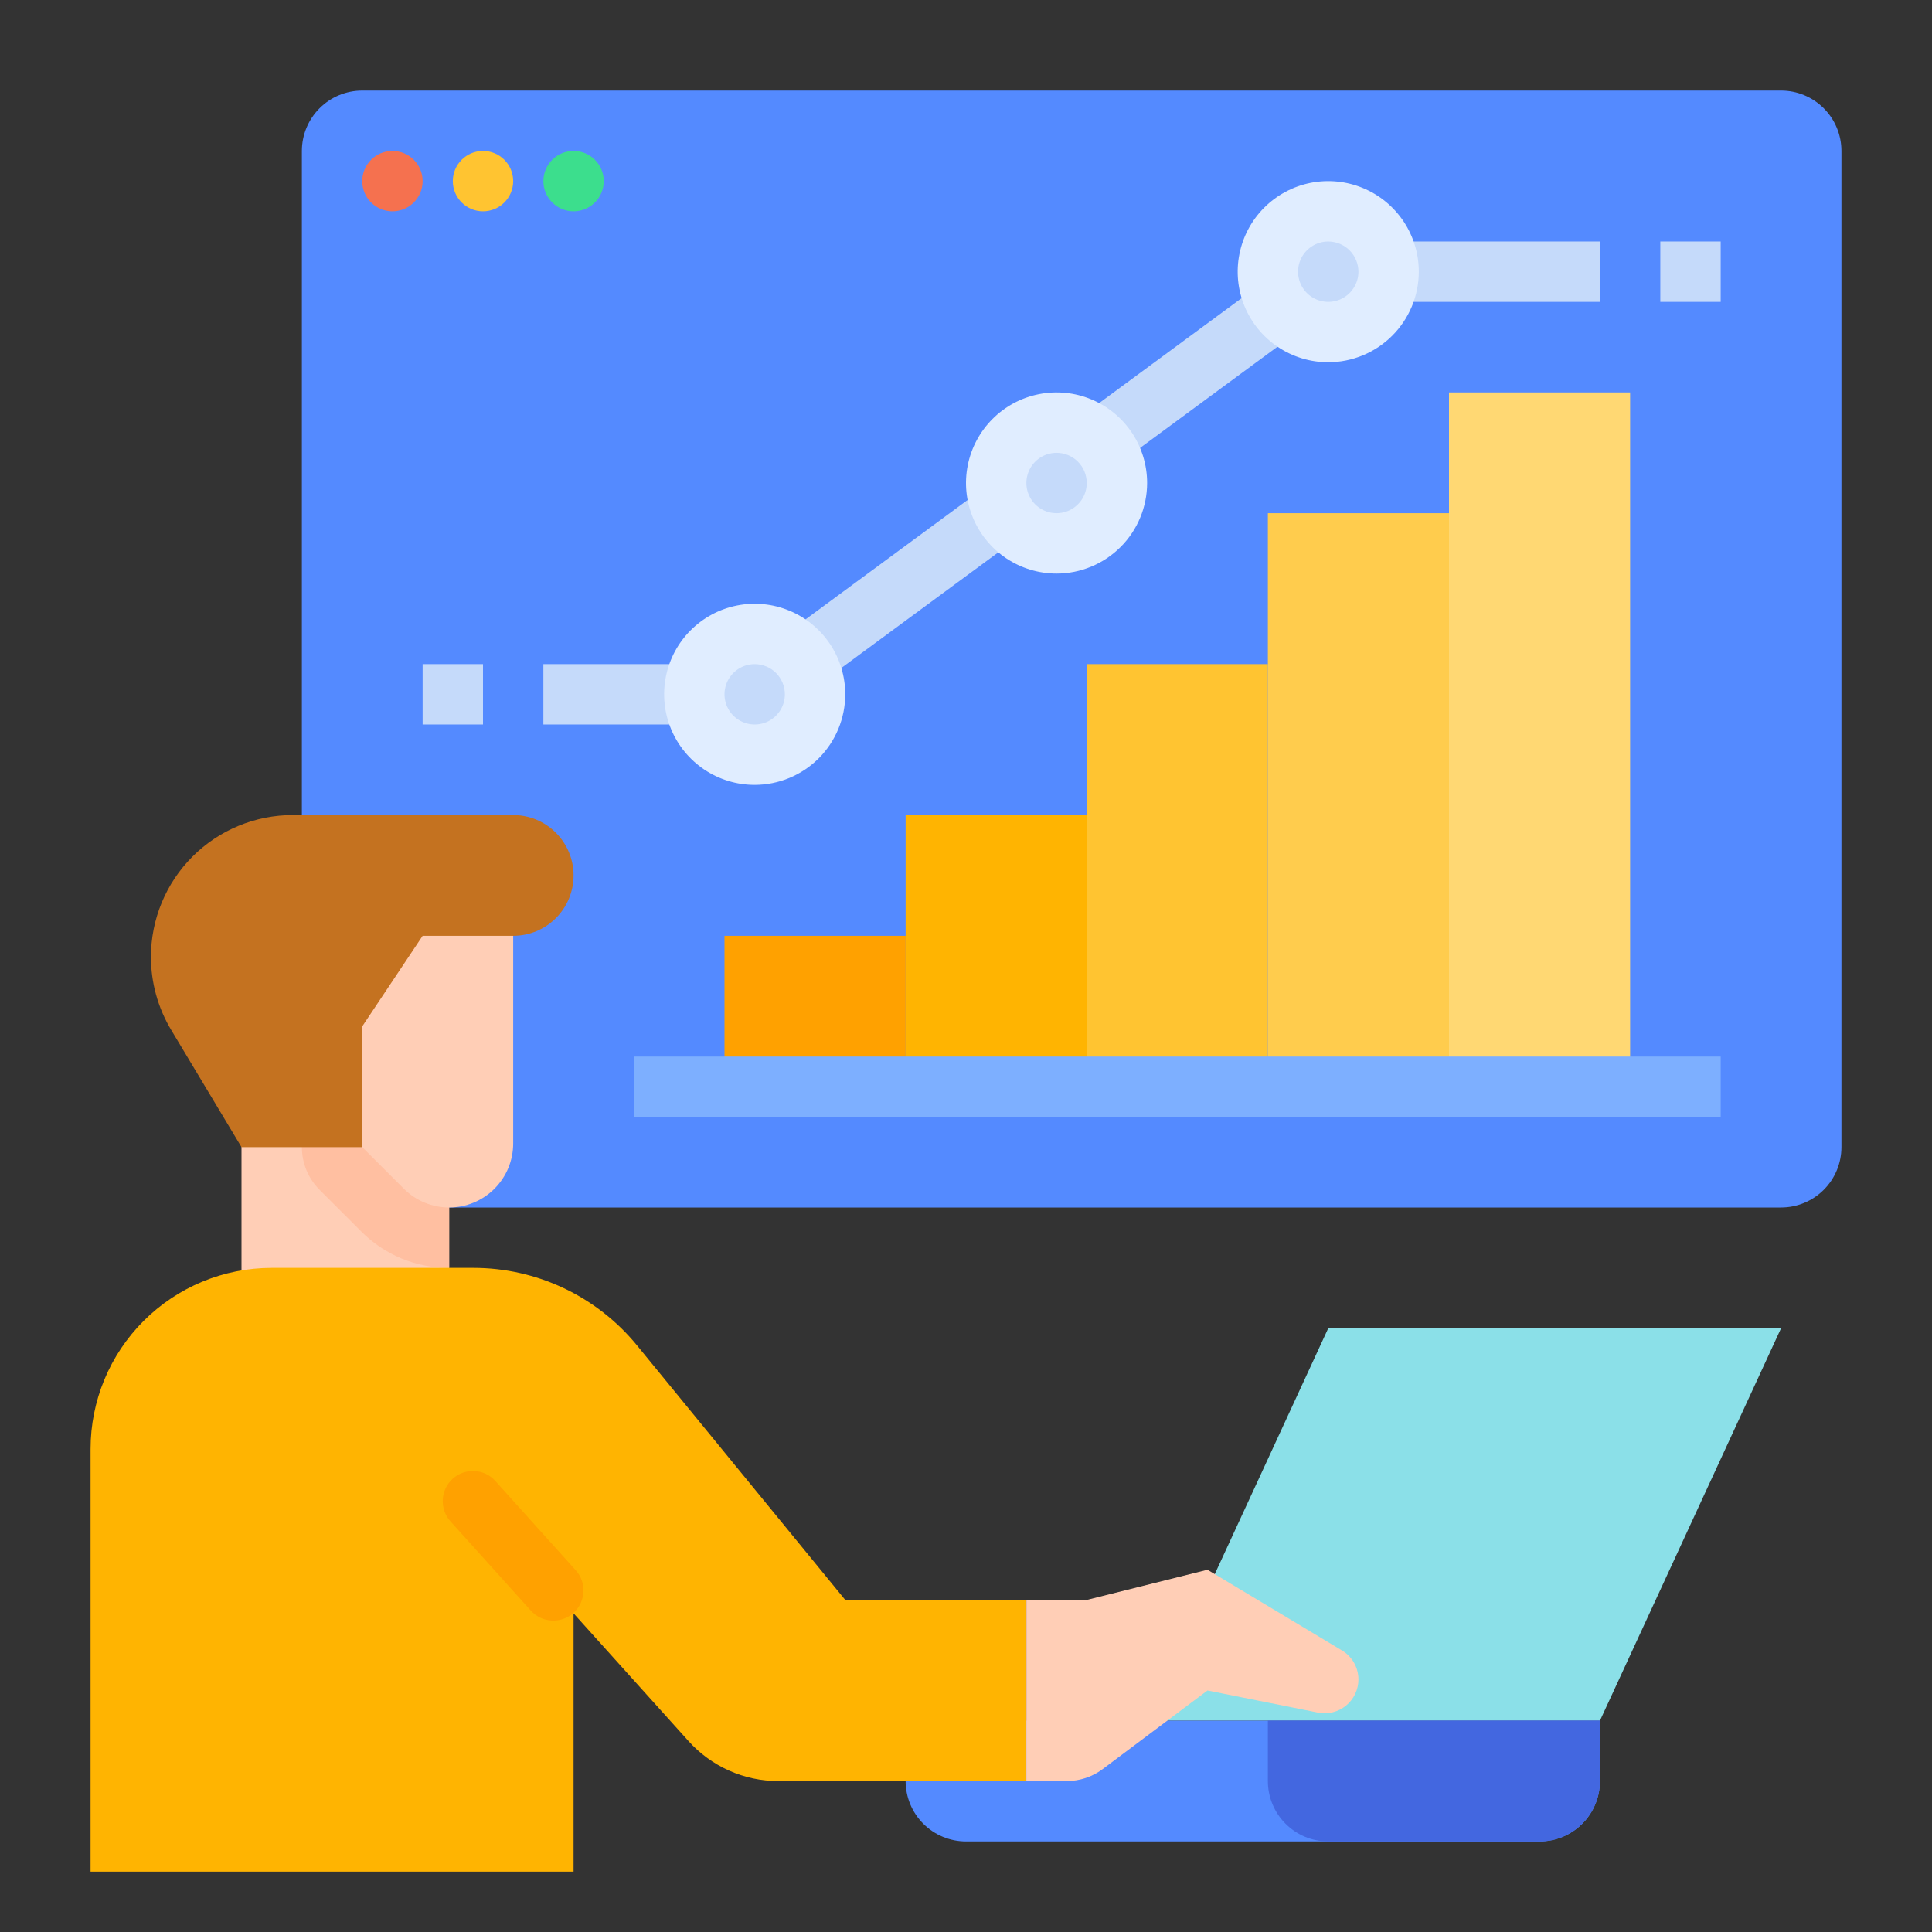
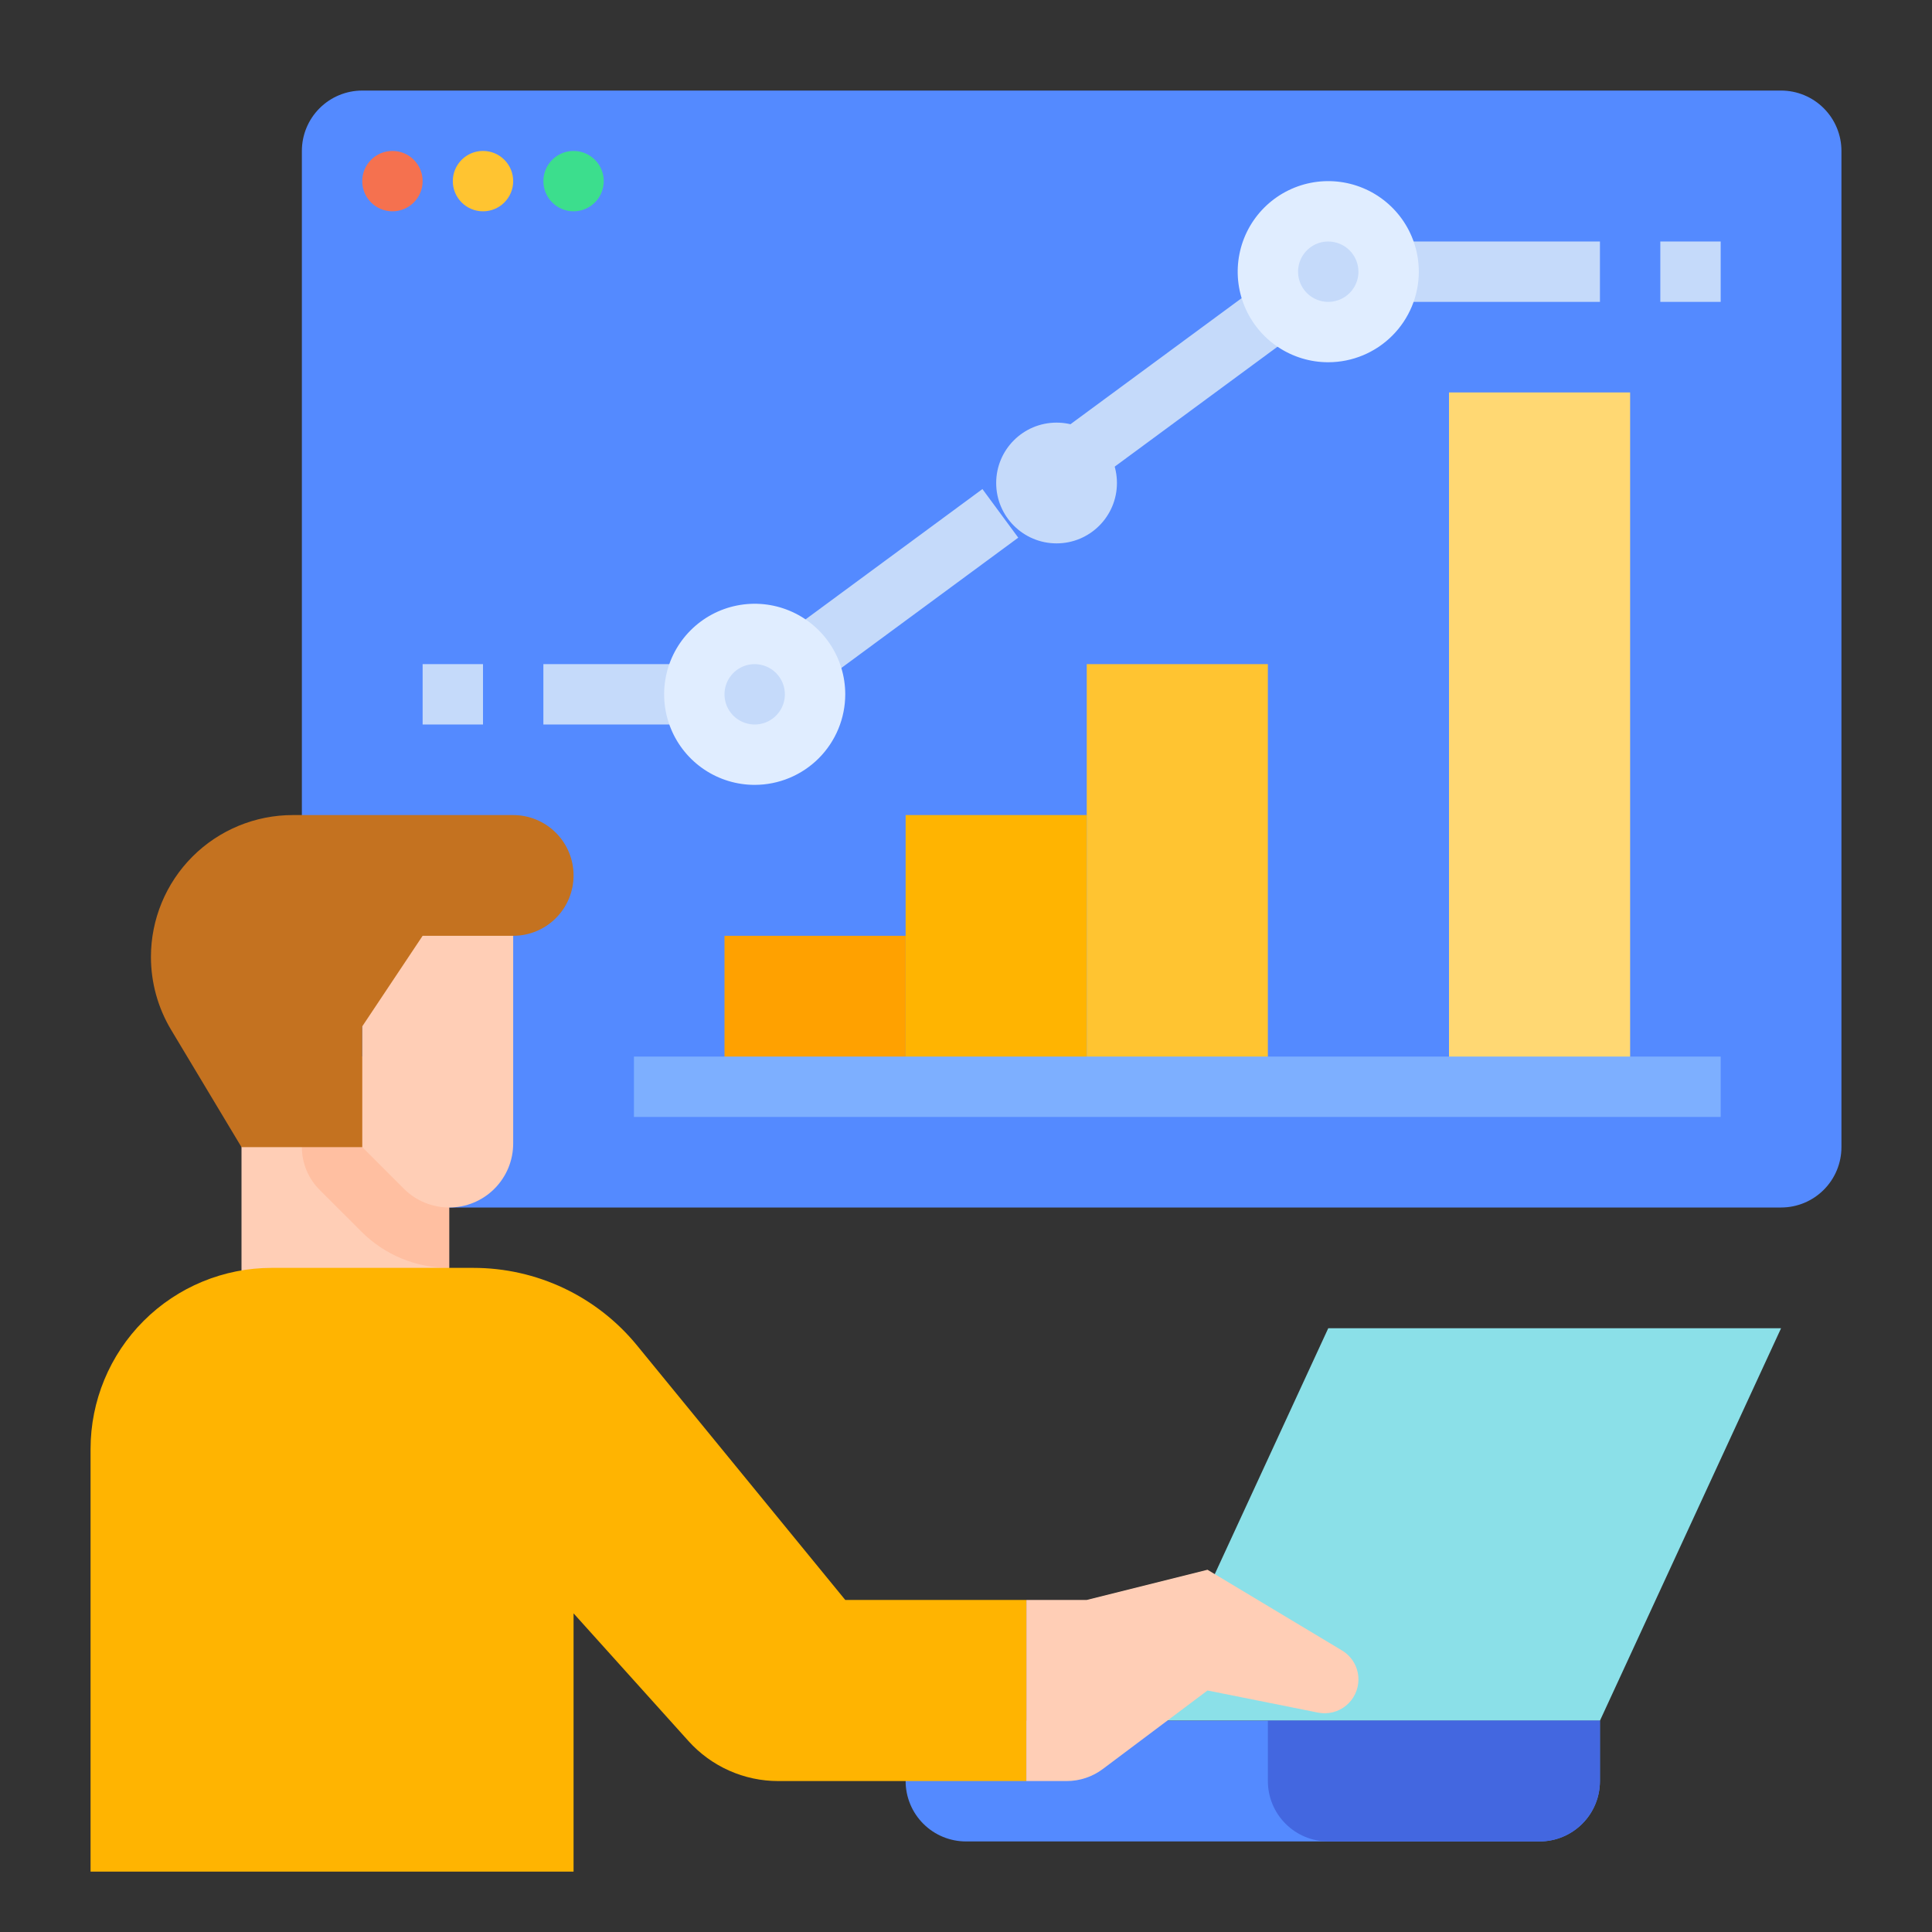
<svg xmlns="http://www.w3.org/2000/svg" width="96" height="96" viewBox="0 0 96 96" fill="none">
  <rect x="0" y="0" width="96" height="96" fill="#333333" stroke="none" />
  <g id="032-monitoring">
    <path id="Vector" d="M15 7.5C15 6.704 15.316 5.941 15.879 5.379C16.441 4.816 17.204 4.5 18 4.5H88.5C89.296 4.5 90.059 4.816 90.621 5.379C91.184 5.941 91.5 6.704 91.5 7.5V57C91.5 57.796 91.184 58.559 90.621 59.121C90.059 59.684 89.296 60 88.5 60H15V7.5Z" fill="#548AFF" />
    <g id="Group">
      <path id="Vector_2" d="M27 33H34.5V36H27V33Z" fill="#C5DAFA" />
      <path id="Vector_3" d="M67.5 12H79.5V15H67.5V12Z" fill="#C5DAFA" />
      <path id="Vector_4" d="M53.103 21.144L63.067 13.805L64.846 16.22L54.883 23.559L53.103 21.144Z" fill="#C5DAFA" />
      <path id="Vector_5" d="M38.639 31.799L48.816 24.301L50.596 26.716L40.418 34.214L38.639 31.799Z" fill="#C5DAFA" />
      <path id="Vector_6" d="M82.5 12H85.5V15H82.5V12Z" fill="#C5DAFA" />
      <path id="Vector_7" d="M21 33H24V36H21V33Z" fill="#C5DAFA" />
    </g>
    <path id="Vector_8" d="M79.5 85.5L88.5 66H66L57 85.5H79.5Z" fill="#8BE0E8" />
    <path id="Vector_9" d="M45 85.5H79.5V88.5C79.5 89.296 79.184 90.059 78.621 90.621C78.059 91.184 77.296 91.5 76.5 91.5H48C47.204 91.5 46.441 91.184 45.879 90.621C45.316 90.059 45 89.296 45 88.5V85.5Z" fill="#548AFF" />
    <path id="Vector_10" d="M12 52.5H22.318V66H12V52.5Z" fill="#FFCEB6" />
    <path id="Vector_11" d="M22.318 52.5V63C21.506 63.002 20.701 62.843 19.951 62.533C19.201 62.222 18.52 61.765 17.948 61.189L15.879 59.121C15.317 58.558 15 57.795 15 57V52.5H22.318Z" fill="#FFBFA1" />
    <path id="Vector_12" d="M25.5 45V56.818C25.5 57.236 25.418 57.65 25.258 58.036C25.098 58.422 24.863 58.773 24.568 59.068C24.273 59.364 23.922 59.598 23.536 59.758C23.15 59.918 22.736 60 22.318 60C21.9 60 21.486 59.918 21.1 59.758C20.714 59.598 20.363 59.364 20.068 59.068L18 57V45H25.5Z" fill="#FFCEB6" />
    <path id="Vector_13" d="M12 57L8.504 51.174C7.847 50.079 7.5 48.825 7.5 47.548C7.5 45.679 8.243 43.886 9.564 42.564C10.886 41.242 12.679 40.5 14.548 40.5H25.5C26.296 40.5 27.059 40.816 27.621 41.379C28.184 41.941 28.5 42.704 28.5 43.5C28.5 44.296 28.184 45.059 27.621 45.621C27.059 46.184 26.296 46.5 25.5 46.5H21L18 51V57H12Z" fill="#C47220" />
    <path id="Vector_14" d="M51 88.5H38.672C37.831 88.5 36.999 88.323 36.231 87.981C35.463 87.639 34.775 87.139 34.212 86.514L28.5 80.167V93H4.5V72C4.5 69.613 5.448 67.324 7.136 65.636C8.824 63.948 11.113 63 13.5 63H23.524C25.079 63 26.615 63.346 28.021 64.011C29.426 64.677 30.666 65.647 31.651 66.851L42 79.5H51V88.5Z" fill="#FFB401" />
    <path id="Vector_15" d="M51 88.5V79.5H54L60 78L66.684 82.011C66.933 82.16 67.139 82.371 67.282 82.623C67.425 82.876 67.5 83.161 67.5 83.451C67.5 83.7 67.445 83.945 67.338 84.17C67.232 84.394 67.077 84.593 66.885 84.75C66.693 84.908 66.468 85.021 66.227 85.081C65.986 85.141 65.734 85.147 65.491 85.098L60 84L54.8 87.9C54.281 88.29 53.649 88.5 53 88.5H51Z" fill="#FFCEB6" />
    <path id="Vector_16" d="M76.5 91.5H66C65.204 91.5 64.441 91.184 63.879 90.621C63.316 90.059 63 89.296 63 88.5V85.5H79.5V88.5C79.5 89.296 79.184 90.059 78.621 90.621C78.059 91.184 77.296 91.5 76.5 91.5Z" fill="#4367E0" />
    <path id="Vector_17" d="M36 46.5H45V54H36V46.5Z" fill="#FFA100" />
    <path id="Vector_18" d="M45 40.5H54V54H45V40.5Z" fill="#FFB401" />
    <path id="Vector_19" d="M54 33H63V54H54V33Z" fill="#FFC431" />
-     <path id="Vector_20" d="M63 25.5H72V54H63V25.5Z" fill="#FFCC4D" />
    <path id="Vector_21" d="M72 19.5H81V54H72V19.5Z" fill="#FFD873" />
    <path id="Vector_22" d="M31.5 52.5H85.5V55.5H31.5V52.5Z" fill="#7DAFFF" />
    <path id="Vector_23" d="M37.5 37.5C39.157 37.5 40.5 36.157 40.5 34.5C40.5 32.843 39.157 31.5 37.5 31.5C35.843 31.5 34.5 32.843 34.5 34.5C34.5 36.157 35.843 37.5 37.5 37.5Z" fill="#C5DAFA" />
    <path id="Vector_24" d="M37.5 39C36.61 39 35.74 38.736 35 38.242C34.26 37.747 33.683 37.044 33.343 36.222C33.002 35.4 32.913 34.495 33.087 33.622C33.26 32.749 33.689 31.947 34.318 31.318C34.947 30.689 35.749 30.26 36.622 30.087C37.495 29.913 38.4 30.002 39.222 30.343C40.044 30.683 40.747 31.26 41.242 32C41.736 32.74 42 33.61 42 34.5C41.999 35.693 41.524 36.837 40.681 37.681C39.837 38.524 38.693 38.999 37.5 39ZM37.5 33C37.203 33 36.913 33.088 36.667 33.253C36.42 33.418 36.228 33.652 36.114 33.926C36.001 34.2 35.971 34.502 36.029 34.793C36.087 35.084 36.23 35.351 36.439 35.561C36.649 35.77 36.916 35.913 37.207 35.971C37.498 36.029 37.8 35.999 38.074 35.886C38.348 35.772 38.582 35.58 38.747 35.333C38.912 35.087 39 34.797 39 34.5C38.999 34.102 38.841 33.721 38.56 33.44C38.279 33.159 37.898 33.001 37.5 33Z" fill="#E0EDFF" />
    <path id="Vector_25" d="M52.5 27C54.157 27 55.5 25.657 55.5 24C55.5 22.343 54.157 21 52.5 21C50.843 21 49.5 22.343 49.5 24C49.5 25.657 50.843 27 52.5 27Z" fill="#C5DAFA" />
-     <path id="Vector_26" d="M52.5 28.5C51.61 28.5 50.74 28.236 50 27.742C49.26 27.247 48.683 26.544 48.343 25.722C48.002 24.9 47.913 23.995 48.087 23.122C48.26 22.249 48.689 21.447 49.318 20.818C49.947 20.189 50.749 19.76 51.622 19.587C52.495 19.413 53.4 19.502 54.222 19.843C55.044 20.183 55.747 20.76 56.242 21.5C56.736 22.24 57 23.11 57 24C56.999 25.193 56.524 26.337 55.681 27.18C54.837 28.024 53.693 28.499 52.5 28.5ZM52.5 22.5C52.203 22.5 51.913 22.588 51.667 22.753C51.42 22.918 51.228 23.152 51.114 23.426C51.001 23.7 50.971 24.002 51.029 24.293C51.087 24.584 51.23 24.851 51.439 25.061C51.649 25.27 51.916 25.413 52.207 25.471C52.498 25.529 52.8 25.499 53.074 25.386C53.348 25.272 53.582 25.08 53.747 24.833C53.912 24.587 54 24.297 54 24C53.999 23.602 53.841 23.221 53.56 22.94C53.279 22.659 52.898 22.5 52.5 22.5Z" fill="#E0EDFF" />
    <path id="Vector_27" d="M66 16.5C67.657 16.5 69 15.157 69 13.5C69 11.843 67.657 10.5 66 10.5C64.343 10.5 63 11.843 63 13.5C63 15.157 64.343 16.5 66 16.5Z" fill="#C5DAFA" />
    <path id="Vector_28" d="M66 18C65.11 18 64.24 17.736 63.5 17.242C62.76 16.747 62.183 16.044 61.843 15.222C61.502 14.4 61.413 13.495 61.587 12.622C61.76 11.749 62.189 10.947 62.818 10.318C63.447 9.689 64.249 9.26 65.122 9.086C65.995 8.913 66.9 9.002 67.722 9.343C68.544 9.683 69.247 10.26 69.742 11C70.236 11.74 70.5 12.61 70.5 13.5C70.499 14.693 70.024 15.837 69.18 16.68C68.337 17.524 67.193 17.999 66 18ZM66 12C65.703 12 65.413 12.088 65.167 12.253C64.92 12.418 64.728 12.652 64.614 12.926C64.501 13.2 64.471 13.502 64.529 13.793C64.587 14.084 64.73 14.351 64.939 14.561C65.149 14.77 65.416 14.913 65.707 14.971C65.998 15.029 66.3 14.999 66.574 14.886C66.848 14.772 67.082 14.58 67.247 14.333C67.412 14.087 67.5 13.797 67.5 13.5C67.499 13.102 67.341 12.721 67.06 12.44C66.779 12.159 66.398 12.001 66 12Z" fill="#E0EDFF" />
    <path id="Vector_29" d="M19.5 10.5C20.328 10.5 21 9.828 21 9C21 8.172 20.328 7.5 19.5 7.5C18.672 7.5 18 8.172 18 9C18 9.828 18.672 10.5 19.5 10.5Z" fill="#F5714F" />
    <path id="Vector_30" d="M24 10.5C24.828 10.5 25.5 9.828 25.5 9C25.5 8.172 24.828 7.5 24 7.5C23.172 7.5 22.5 8.172 22.5 9C22.5 9.828 23.172 10.5 24 10.5Z" fill="#FFC431" />
    <path id="Vector_31" d="M28.5 10.5C29.328 10.5 30 9.828 30 9C30 8.172 29.328 7.5 28.5 7.5C27.672 7.5 27 8.172 27 9C27 9.828 27.672 10.5 28.5 10.5Z" fill="#3CDE8D" />
-     <path id="Vector_32" d="M24.613 73.589C24.059 72.973 23.111 72.924 22.495 73.478C21.88 74.032 21.83 74.98 22.384 75.596L26.378 80.031C26.932 80.646 27.88 80.696 28.496 80.142C29.111 79.588 29.161 78.639 28.607 78.024L24.613 73.589Z" fill="#FFA100" />
  </g>
</svg>